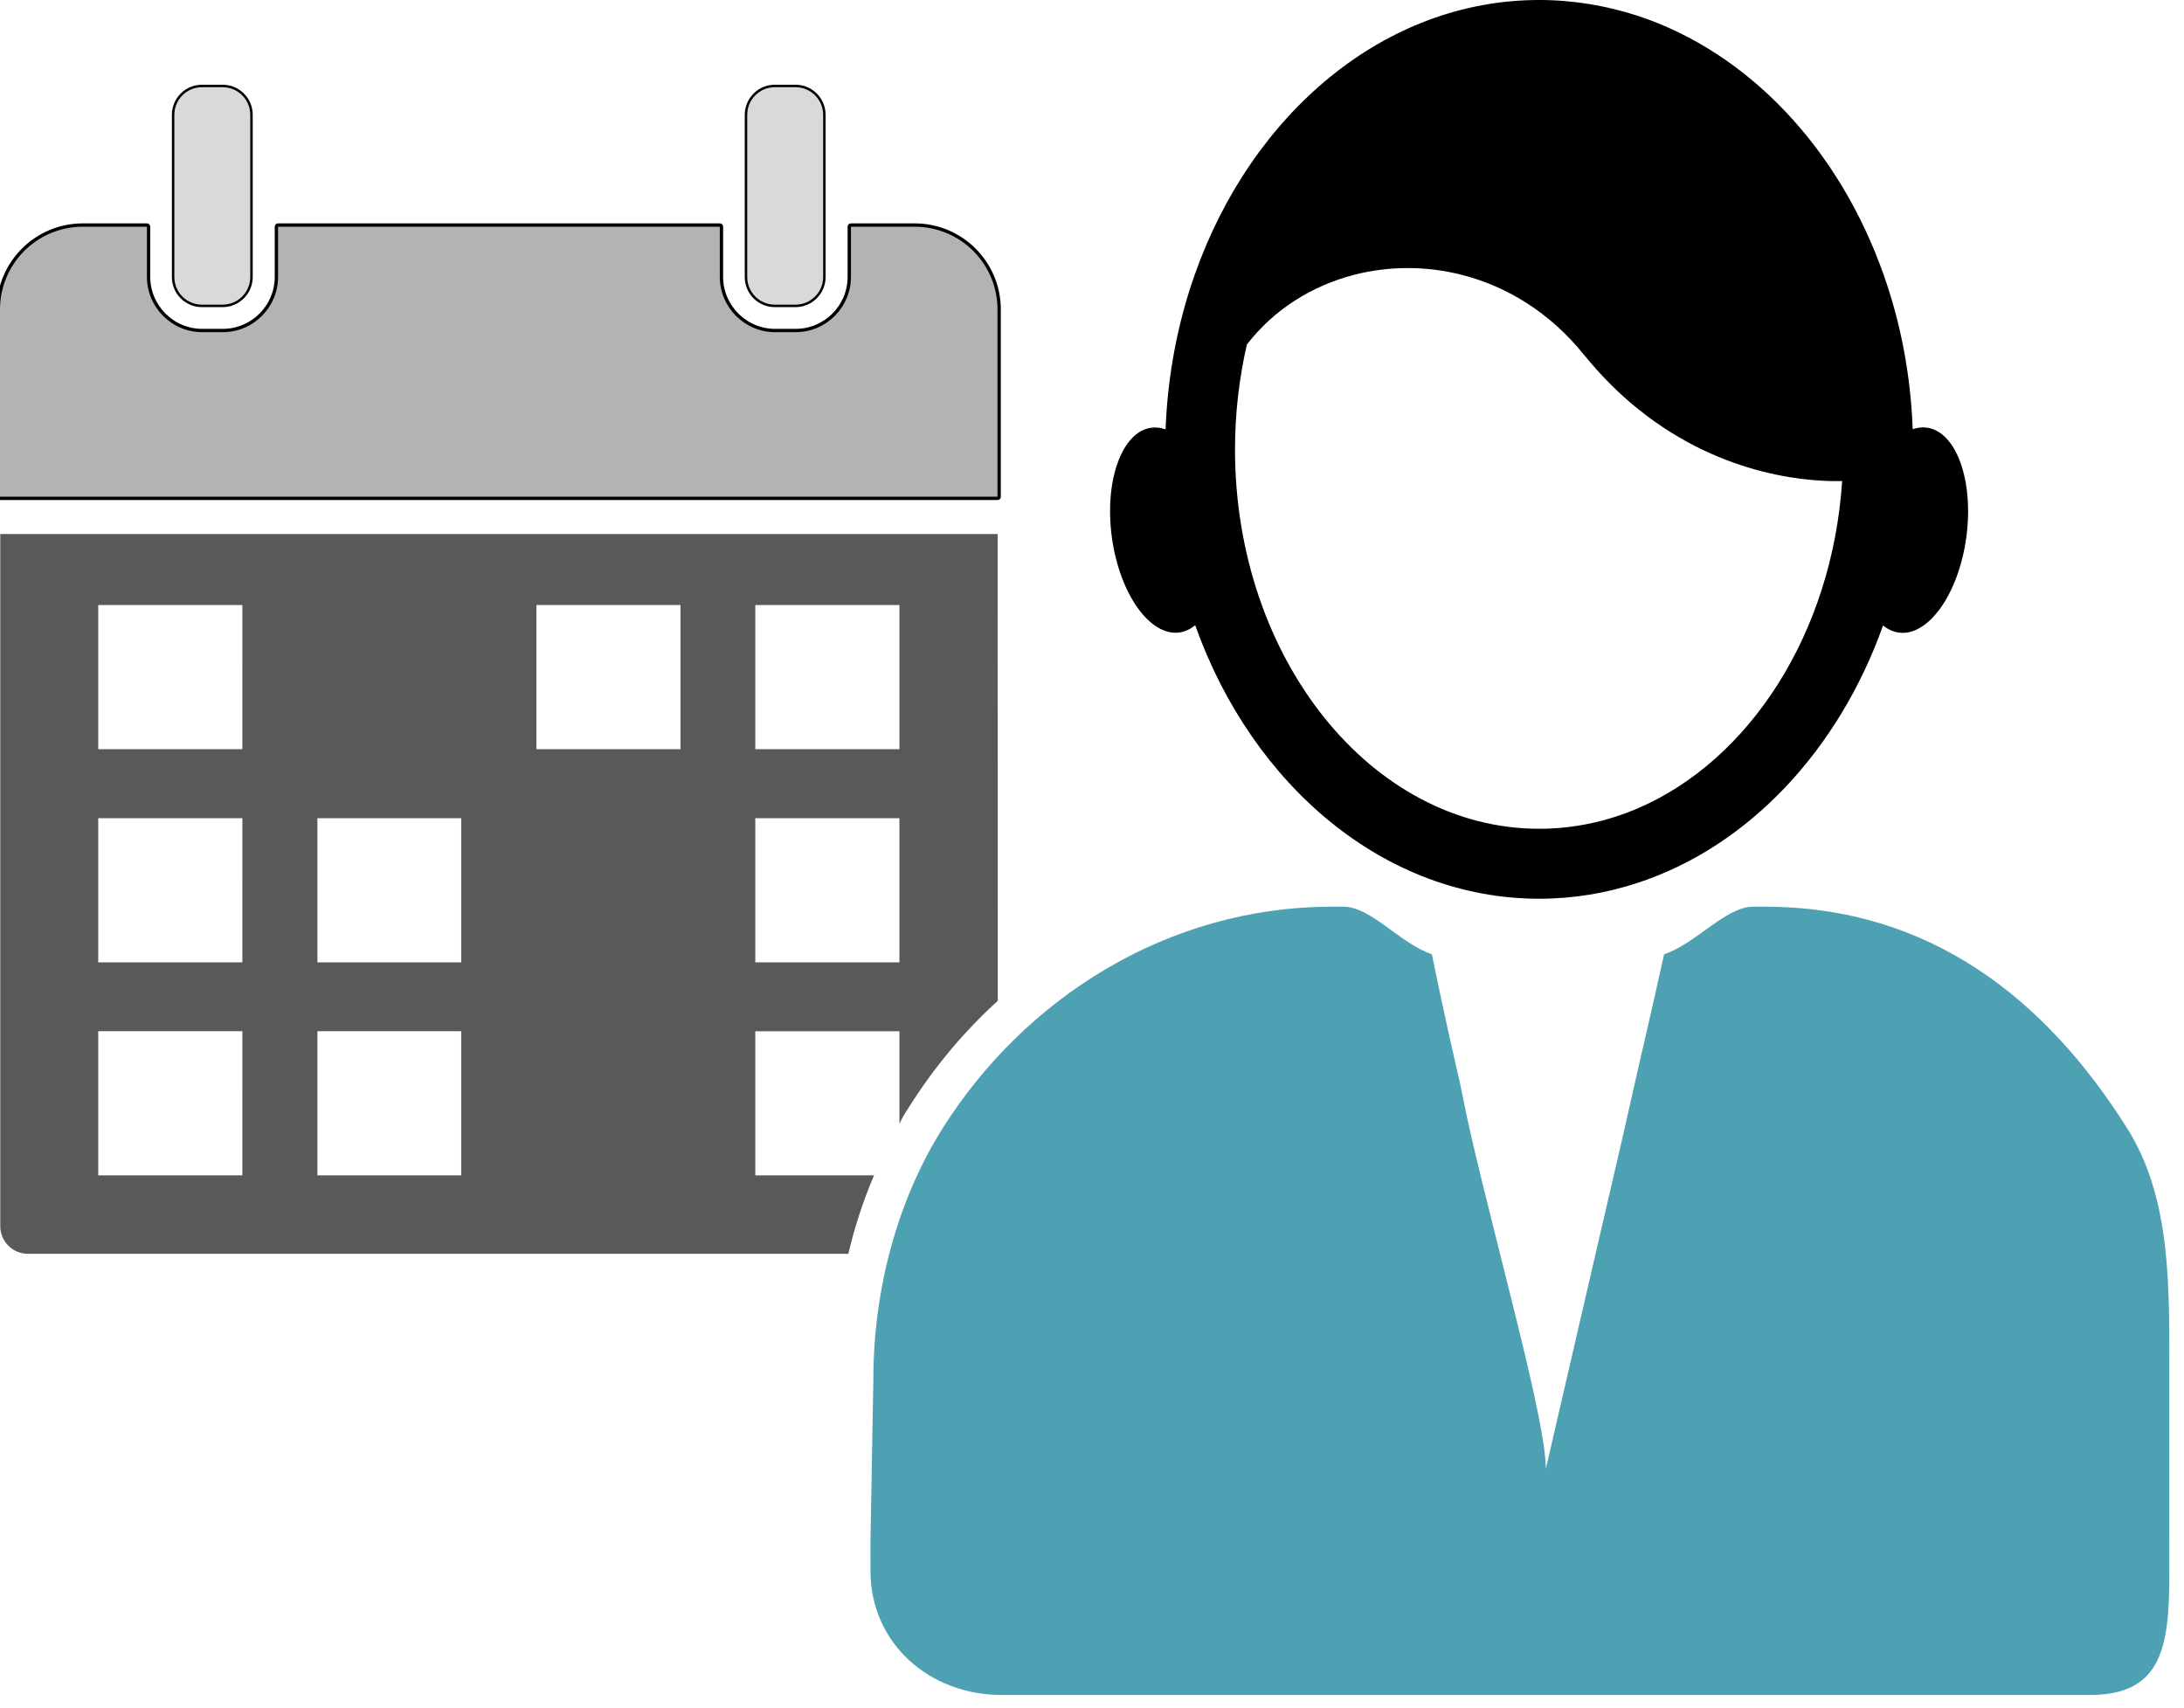
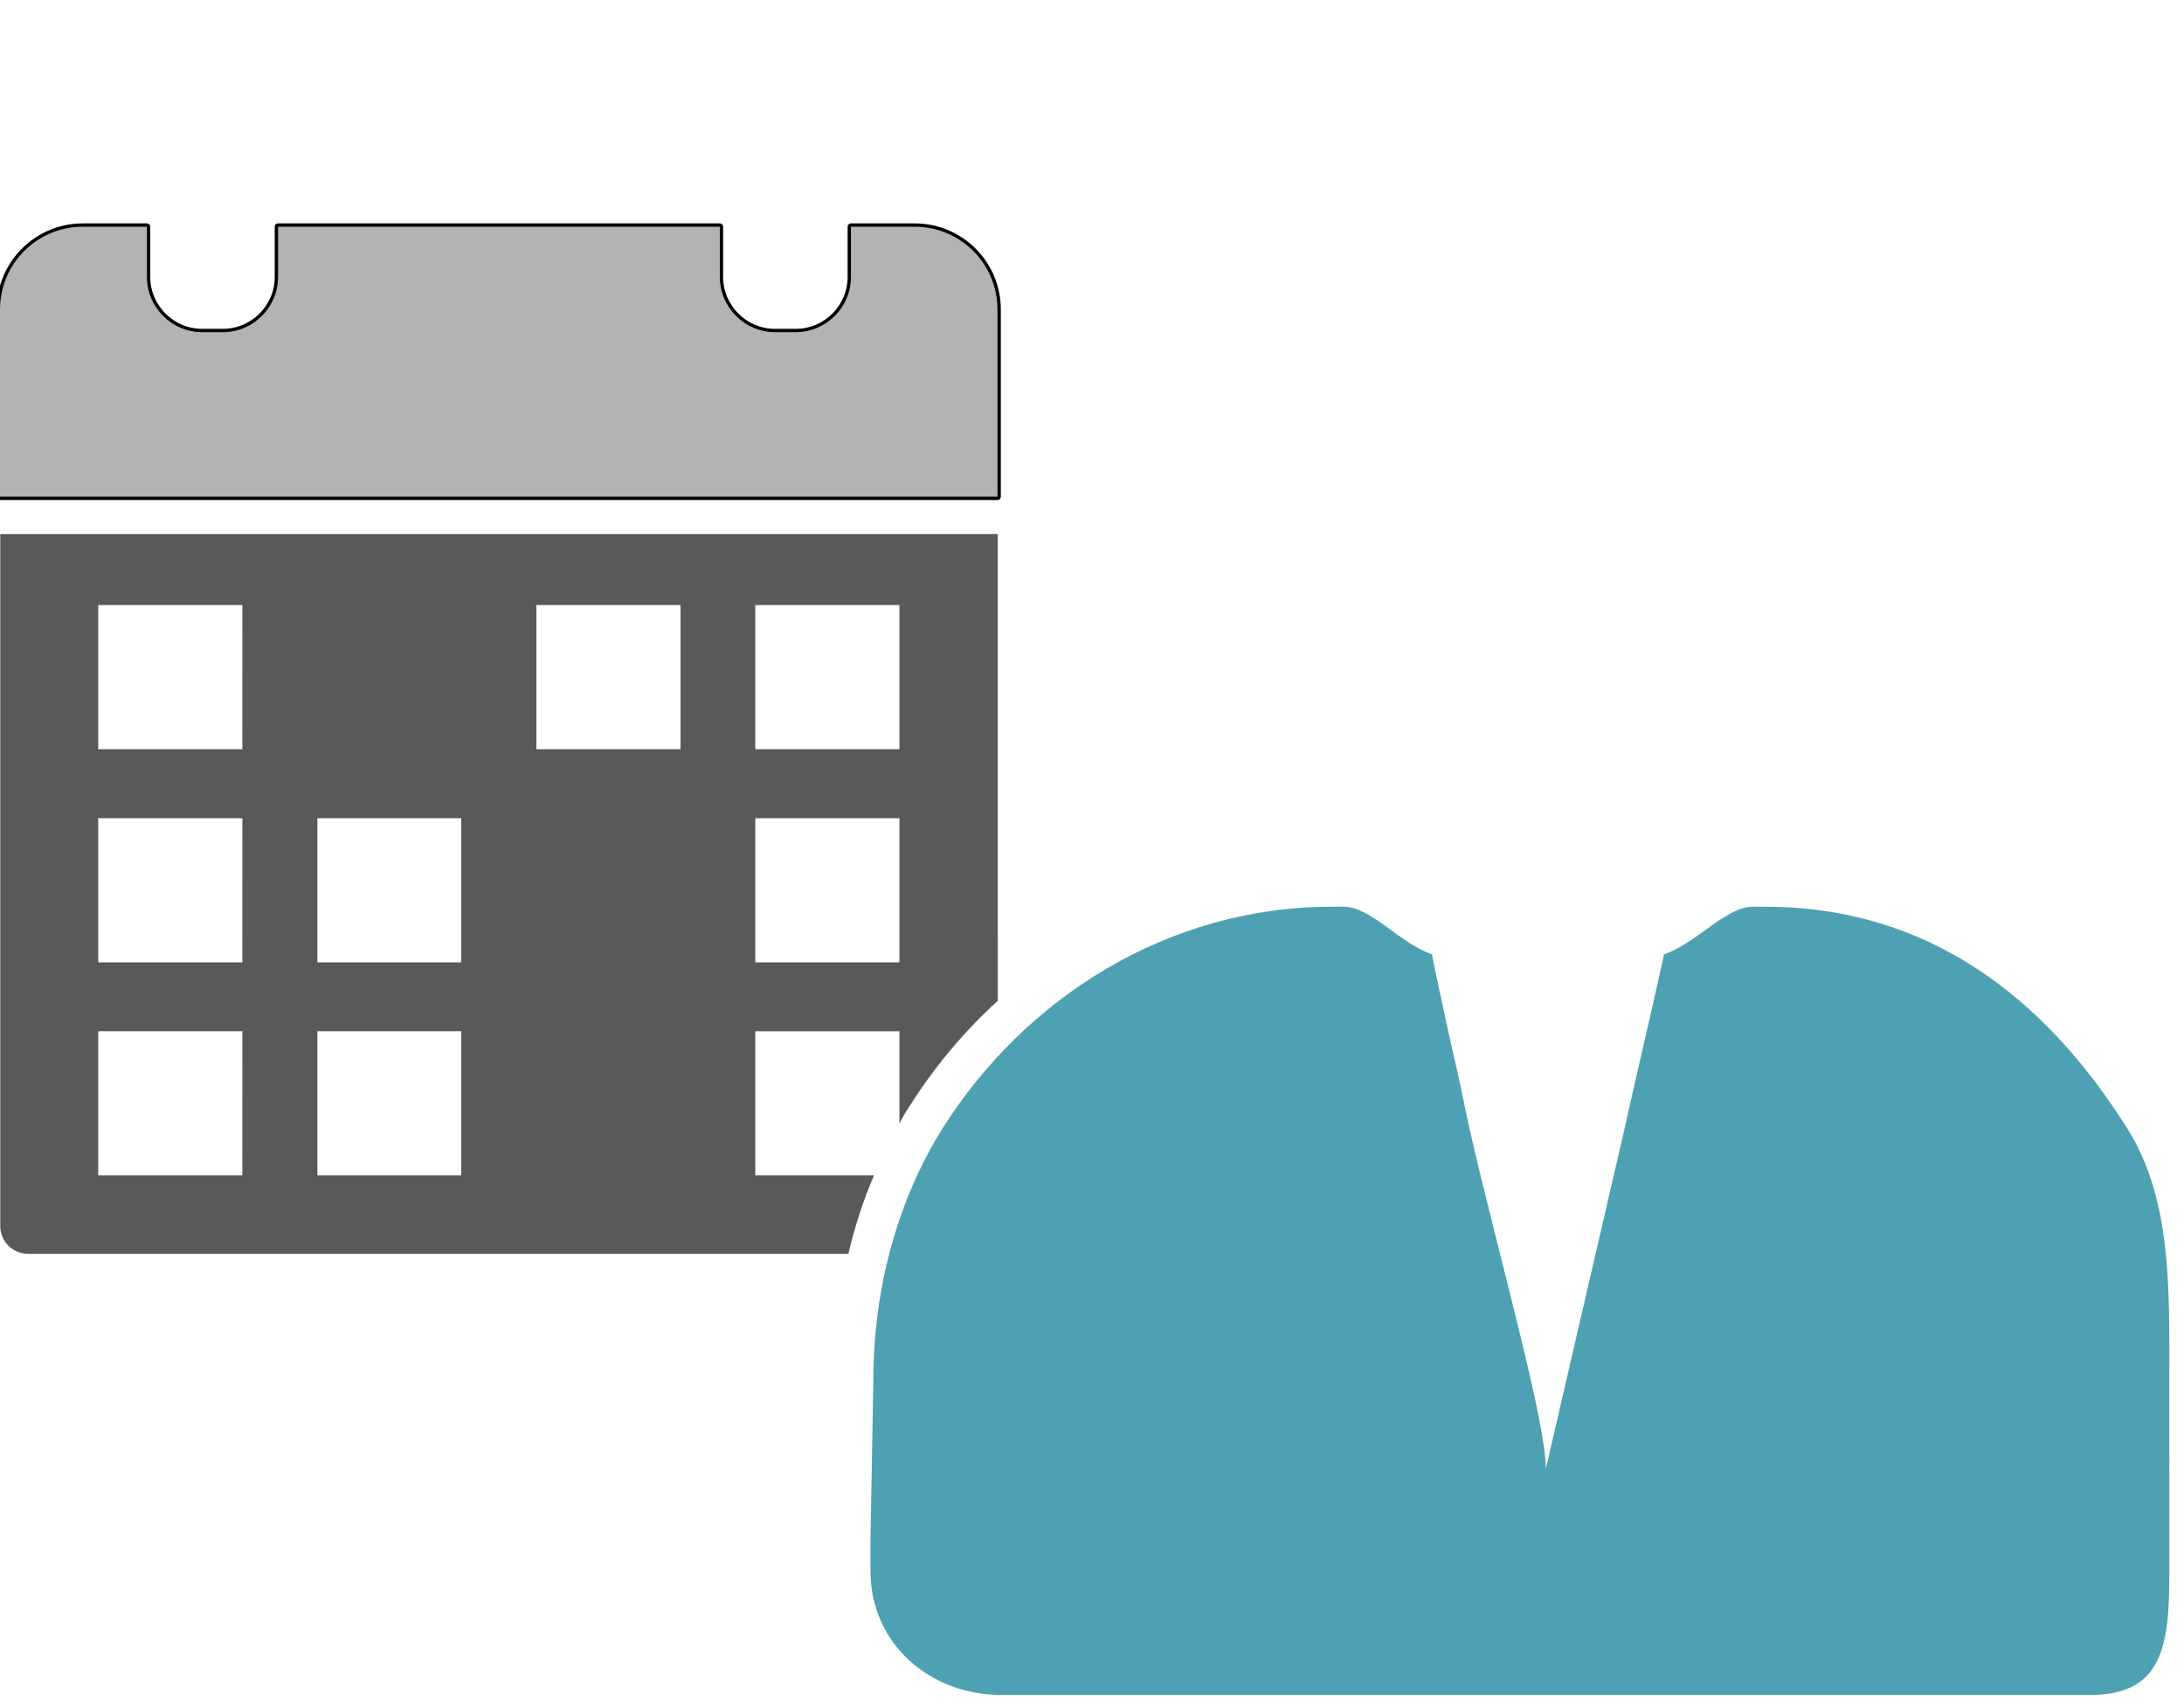
<svg xmlns="http://www.w3.org/2000/svg" clip-rule="evenodd" fill-rule="evenodd" stroke-linejoin="round" stroke-miterlimit="1.414" viewBox="0 0 133 104">
  <g transform="matrix(1.5 0 0 1.5 -8.895 -22.787)">
-     <path d="m84.156 32.551c-.191-.023-.387 0-.574.063-.082-2.215-.492-4.329-1.18-6.27-1.797-5.098-5.469-9.019-9.973-10.508-1.277-.414-2.621-.645-4.011-.645-6.282 0-11.68 4.606-13.984 11.152-.688 1.946-1.098 4.063-1.184 6.278-.187-.067-.387-.09-.578-.067-1.199.164-1.914 2.157-1.602 4.453.317 2.297 1.543 4.024 2.743 3.86.234-.035.445-.137.64-.293 2.32 6.515 7.703 11.102 13.965 11.102 1.395 0 2.735-.227 4.012-.649 4.484-1.476 8.144-5.378 9.949-10.445.191.157.406.254.637.29 1.199.164 2.426-1.563 2.742-3.86.313-2.301-.402-4.297-1.602-4.461zm-11.727 15.453c-1.262.539-2.609.832-4.012.832-6.808 0-12.348-6.91-12.348-15.406 0-1.473.172-2.898.481-4.25 1.105-1.437 2.656-2.394 4.367-2.836 1.391-.355 2.891-.367 4.34 0 1.828.461 3.59 1.524 4.976 3.246.707.867 1.446 1.602 2.192 2.199 3.535 2.856 7.242 2.961 8.293 2.93-.406 6.176-3.754 11.332-8.289 13.285z" fill-rule="nonzero" />
    <path d="m94 71.191c0-3.664.109-7.297-1.703-10.184-3.324-5.281-8.035-9.008-14.73-9.008h-.453c-1.137 0-2.324 1.504-3.625 1.93 0 0-.442 2.012-1.063 4.683-.183.782-.375 1.672-.578 2.559-1.211 5.203-2.711 11.719-3.16 13.652 0-1.933-1.848-8.41-3.055-13.617-.203-.883-.351-1.723-.535-2.504-.617-2.672-1.035-4.773-1.035-4.773-1.297-.43-2.461-1.93-3.598-1.93h-.453c-6.691 0-12.496 3.727-15.82 9.008-1.816 2.887-2.805 6.515-2.805 10.184l-.117 6.535c0 .184-.004.274 0 1.273h.012c-.004 0-.012-.125-.012-.039 0 2.946 2.387 5.04 5.332 5.04h44.18c2.945 0 3.219-1.989 3.219-4.934v-.285z" fill="#4da1b3" fill-rule="nonzero" />
    <path d="m46.426 27.758v7.598h-40.496v-7.598c0-1.859 1.504-3.363 3.363-3.363h2.602v2.039c0 1.23 1.008 2.242 2.242 2.242h.84c1.234 0 2.242-1.008 2.242-2.242v-2.039h17.934v2.039c0 1.23 1.008 2.242 2.242 2.242h.84c1.235 0 2.242-1.008 2.242-2.242v-2.039h2.59c1.856 0 3.36 1.504 3.36 3.363z" fill="none" stroke="#000" stroke-width=".27" />
    <path d="m46.426 27.758v7.598h-40.496v-7.598c0-1.859 1.504-3.363 3.363-3.363h2.602v2.039c0 1.23 1.008 2.242 2.242 2.242h.84c1.234 0 2.242-1.008 2.242-2.242v-2.039h17.934v2.039c0 1.23 1.008 2.242 2.242 2.242h.84c1.235 0 2.242-1.008 2.242-2.242v-2.039h2.59c1.856 0 3.36 1.504 3.36 3.363z" fill="#b3b3b3" />
-     <path d="m16.09 26.438c0 .617-.504 1.121-1.121 1.121h-.84c-.621 0-1.121-.5-1.121-1.121v-6.586c0-.617.5-1.121 1.121-1.121h.84c.617 0 1.121.5 1.121 1.121z" fill="none" stroke="#000" stroke-width=".2" />
-     <path d="m16.09 26.438c0 .617-.504 1.121-1.121 1.121h-.84c-.621 0-1.121-.5-1.121-1.121v-6.586c0-.617.5-1.121 1.121-1.121h.84c.617 0 1.121.5 1.121 1.121z" fill="#d9d9d9" />
-     <path d="m39.348 26.438c0 .617-.504 1.121-1.121 1.121h-.84c-.621 0-1.121-.5-1.121-1.121v-6.586c0-.617.5-1.121 1.121-1.121h.84c.617 0 1.121.5 1.121 1.121z" fill="none" stroke="#000" stroke-width=".2" />
-     <path d="m39.348 26.438c0 .617-.504 1.121-1.121 1.121h-.84c-.621 0-1.121-.5-1.121-1.121v-6.586c0-.617.5-1.121 1.121-1.121h.84c.617 0 1.121.5 1.121 1.121z" fill="#d9d9d9" />
    <path d="m5.941 36.871v28.098c0 .617.504 1.121 1.122 1.121h33.309c.257-1.098.605-2.164 1.042-3.184h-4.82v-5.851h5.852v3.754c.101-.215.222-.426.359-.629 1.031-1.649 2.266-3.117 3.633-4.36l-.004-18.949zm9.828 26.035h-5.851v-5.852h5.852zm0-8.648h-5.851v-5.852h5.852zm0-8.653h-5.851v-5.851h5.852zm8.887 17.301h-5.84v-5.851h5.84zm0-8.648h-5.84v-5.852h5.84zm8.902-8.652h-5.851v-5.852h5.851zm8.887 8.652h-5.851v-5.852h5.851zm0-8.652h-5.851v-5.852h5.851z" fill="#595959" />
  </g>
</svg>